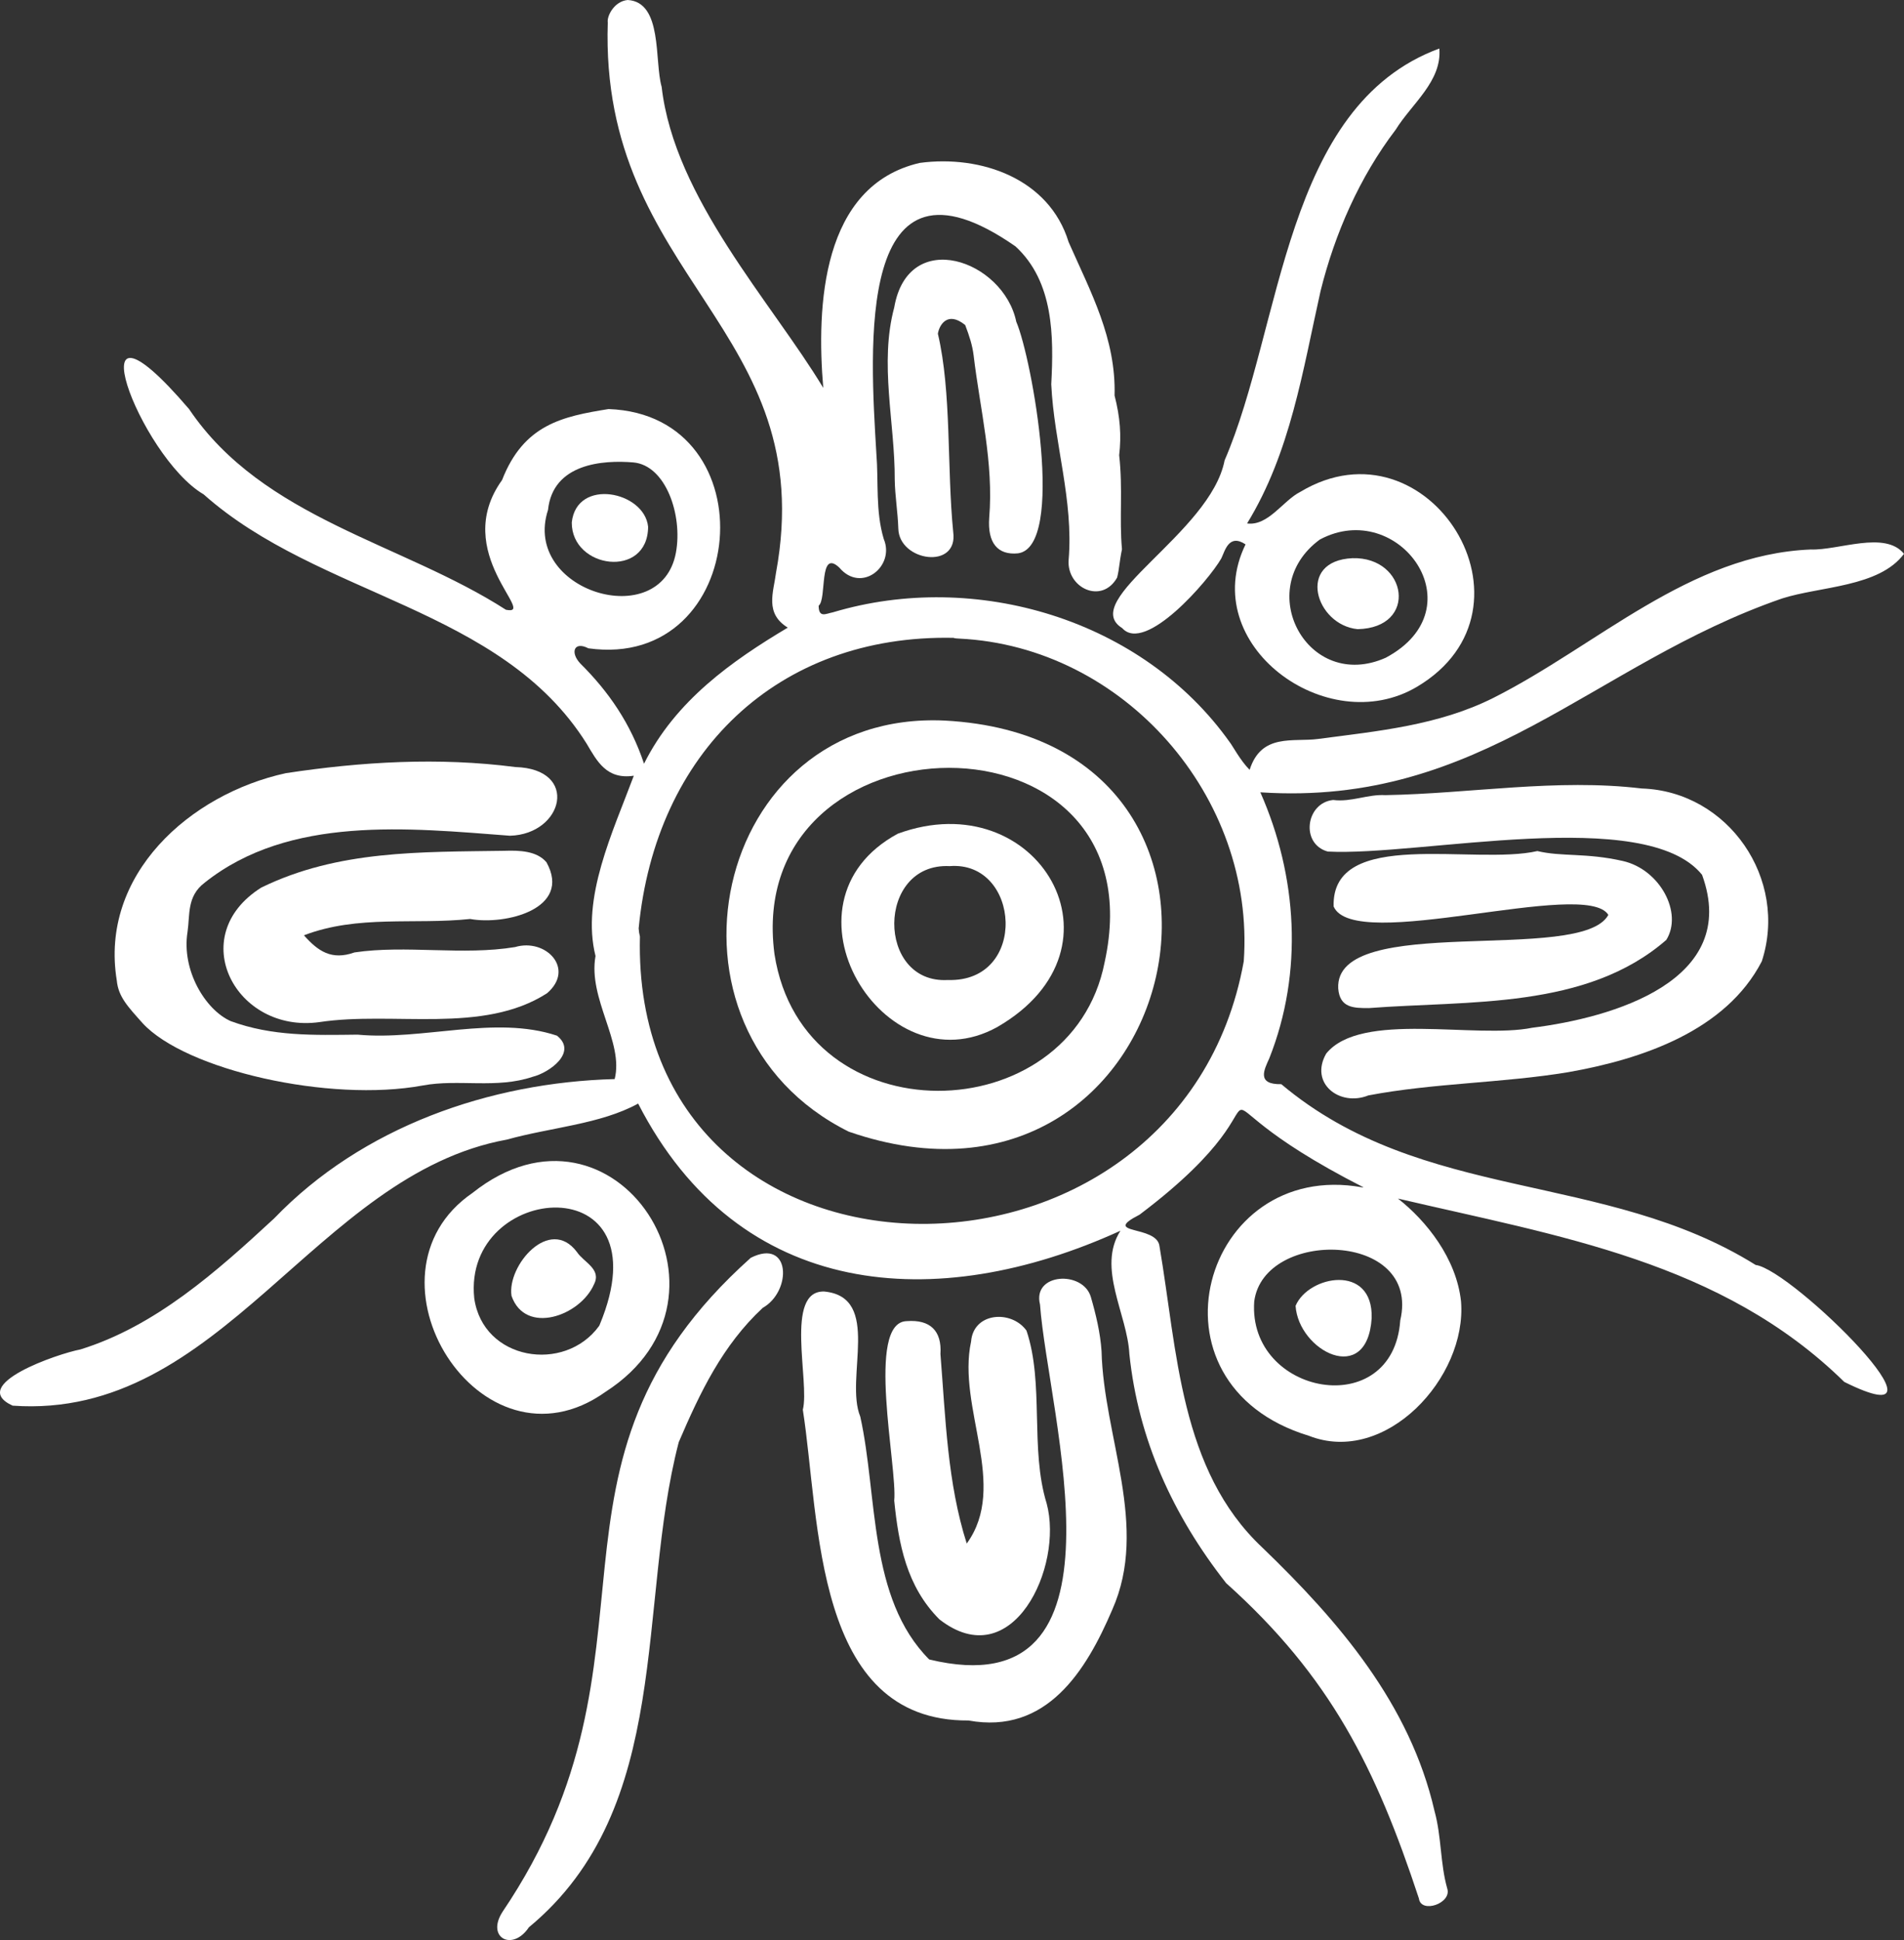
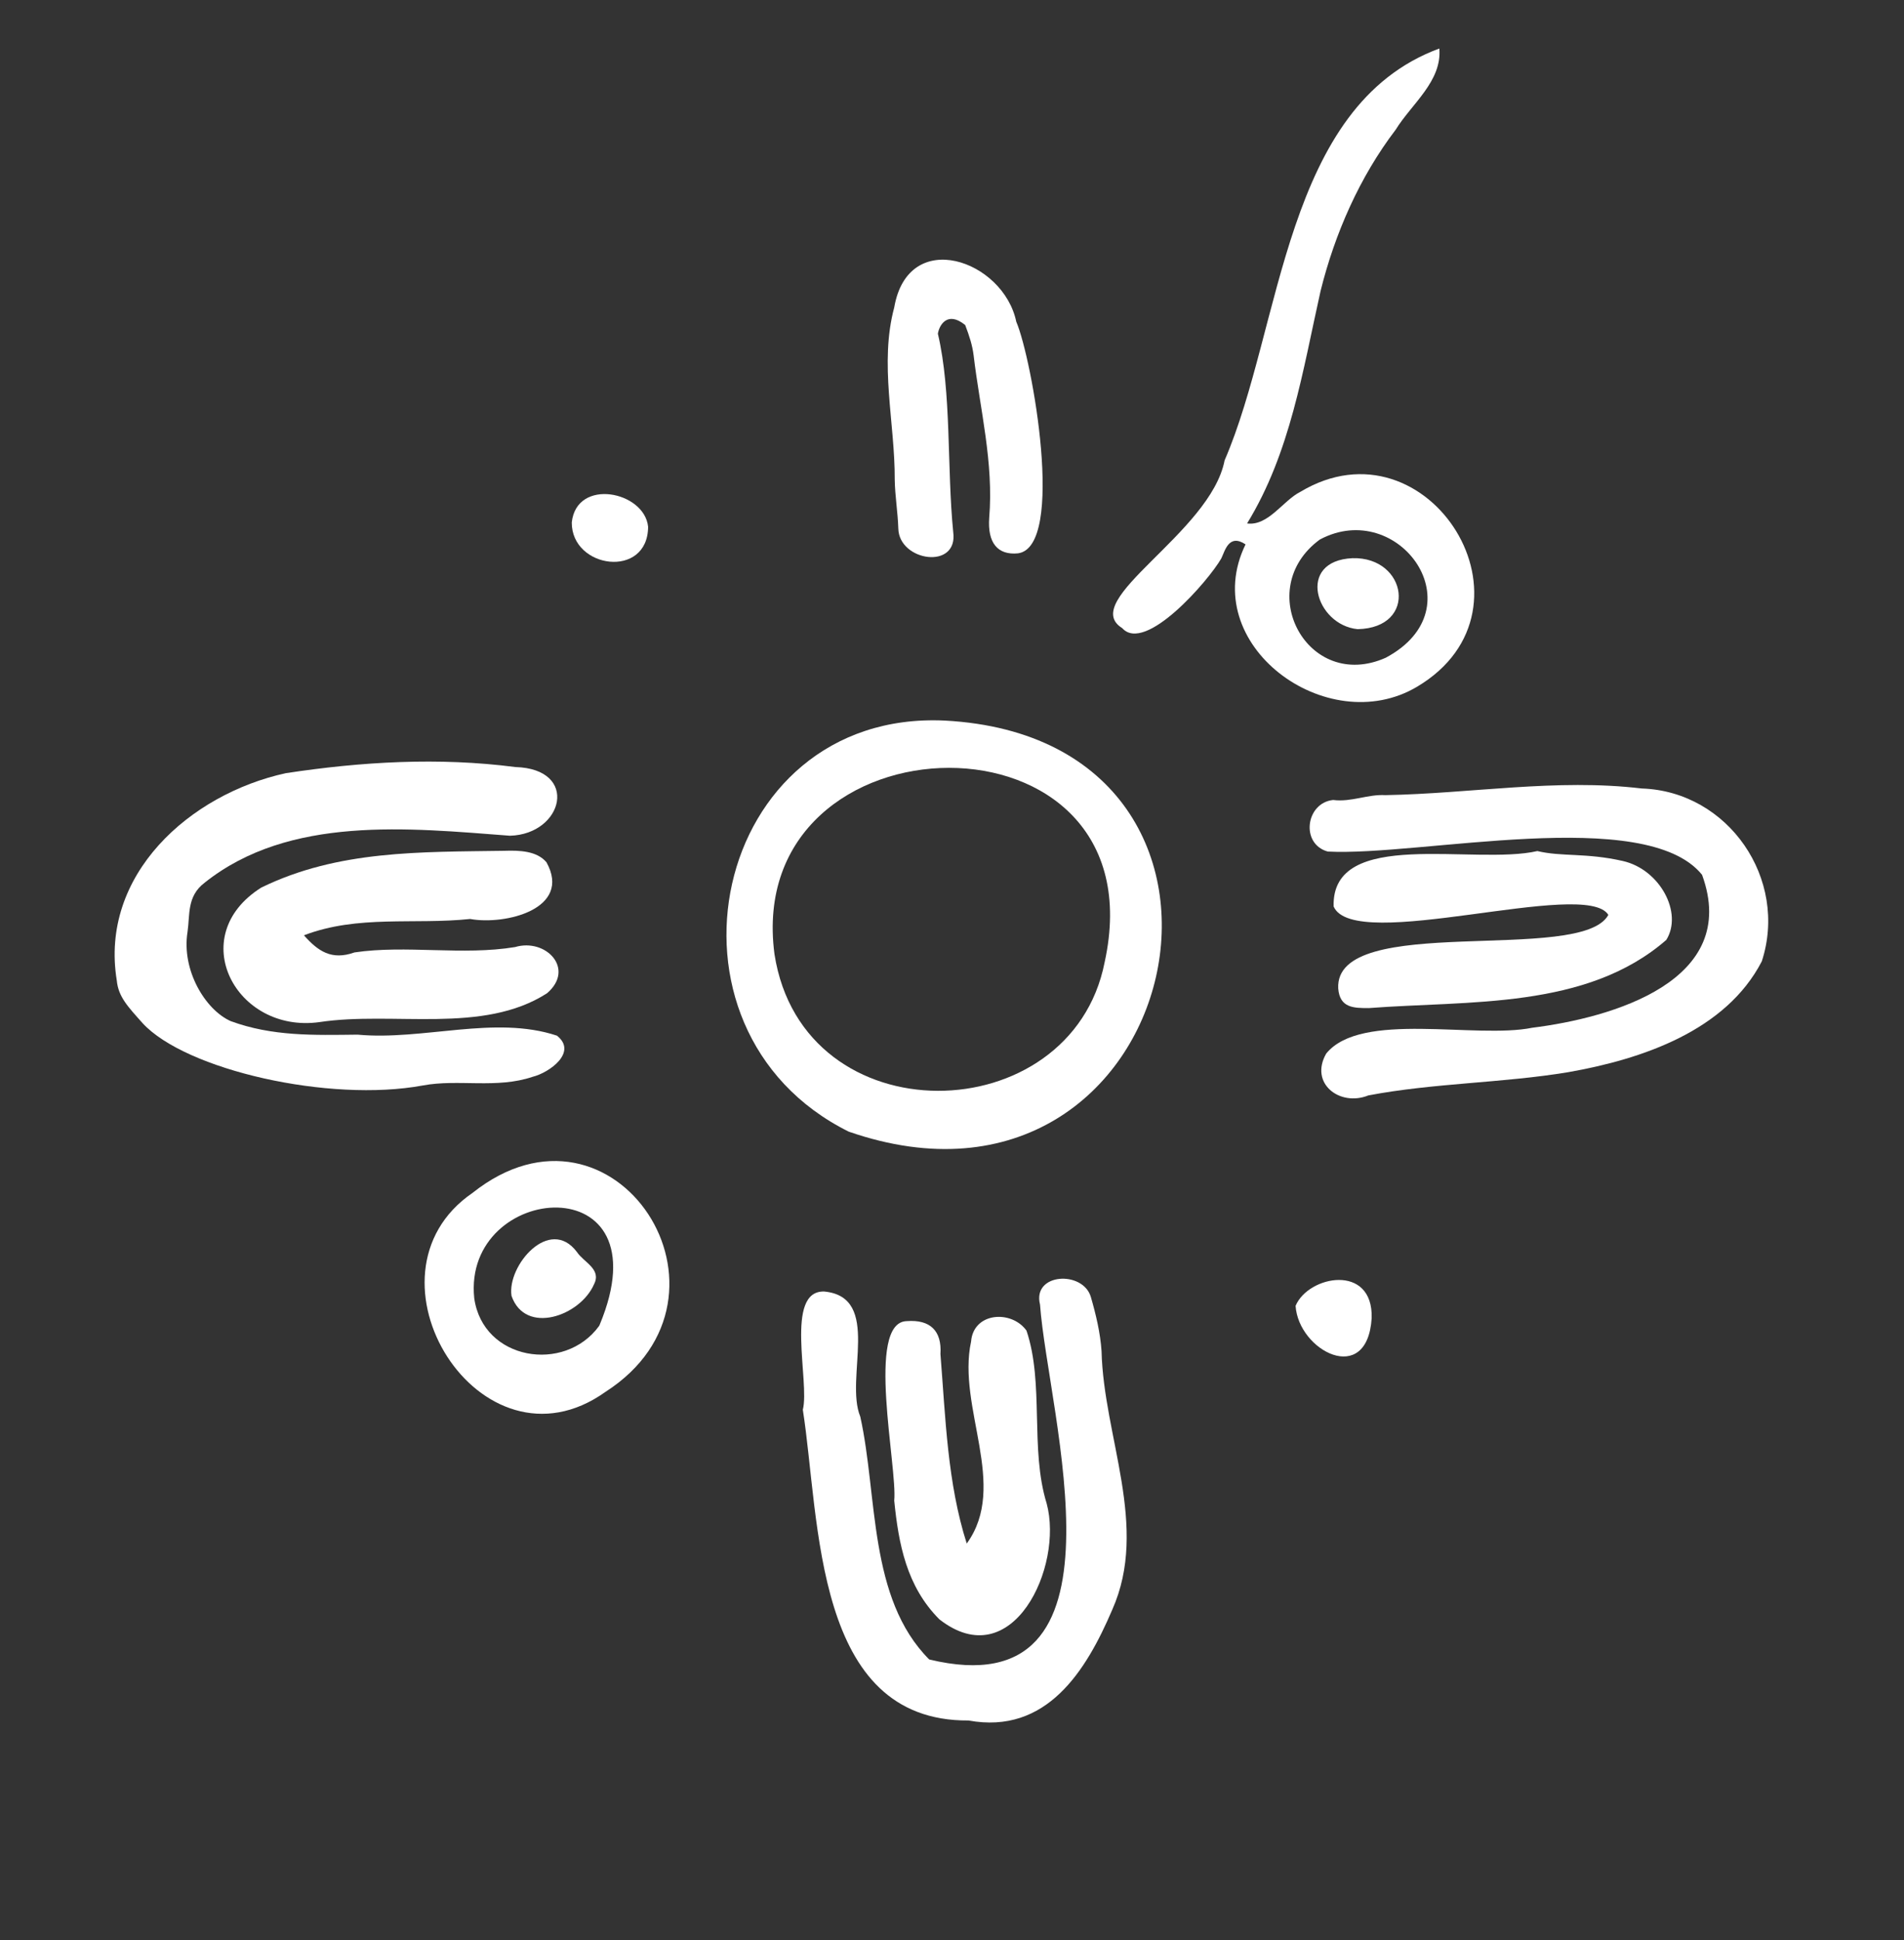
<svg xmlns="http://www.w3.org/2000/svg" xmlns:ns1="http://sodipodi.sourceforge.net/DTD/sodipodi-0.dtd" xmlns:ns2="http://www.inkscape.org/namespaces/inkscape" version="1.1" id="Layer_1" x="0px" y="0px" viewBox="0 0 745.746 759.783" fill="#ffffff" xml:space="preserve" ns1:docname="a1352ce6baa90e8f77ce4e1585d0c73f.svg" width="745.746" height="759.783">
  <rect x="0" y="0" width="745.746" height="759.783" fill="#333333" stroke="none" />
  <defs id="defs39" />
  <ns1:namedview id="namedview37" pagecolor="#ffffff" bordercolor="#666666" borderopacity="1.0" ns2:pageshadow="2" ns2:pageopacity="0.0" ns2:pagecheckerboard="0" />
-   <path class="st0" d="m 294.046,492.6 c -91.3,81.7 -28.8,154.9 -97.2,256.1 -6.6,10.2 3.9,15.7 10.3,6.1 56.8,-47 42.1,-126.2 58.7,-190 8.4,-19.6 17.2,-38 32.9,-52.6 11.5,-6.5 11,-27.5 -4.7,-19.6 z" id="path2" />
  <path class="st0" d="m 165.646,425.1 c 13.9,-2.6 28.9,1.4 43,-3.4 6.5,-1.6 17.7,-9.6 9.5,-16.1 -24.3,-8.1 -52.5,2 -78.1,-0.4 -17.2,0.2 -33.4,0.7 -49.7,-5.3 -9.9,-4.4 -19.3,-19.9 -16.9,-34.9 1,-6.8 -0.3,-14 6.7,-19.3 33.2,-26.5 80.1,-21.4 119.6,-18.4 21,-0.6 27.3,-26.2 2.1,-26.9 -30,-3.9 -60.3,-2.1 -89.9,2.4 -37.6,8.2 -73,39.8 -66.2,81.2 0.6,6.4 4.4,10.3 10.1,16.7 16.8,18.3 73.1,31.2 109.8,24.4 z" id="path4" />
-   <path class="st0" d="m 745.746,216.9 c -7.4,-9.2 -25.7,-1.3 -36.5,-1.7 -47.5,1.9 -83.6,37.6 -124.3,58.1 -21.5,10.8 -45.2,13 -68.7,16.1 -9.7,1.3 -22.2,-2.4 -26.8,12.1 -3.6,-3.6 -6.8,-9.6 -7.7,-10.7 -34.2,-48.3 -99.7,-67.7 -155.5,-51 -2.7,0.5 -5.6,2.4 -5.6,-2.6 3.3,-2.5 -0.1,-22.6 8.1,-14.9 8.6,10.2 21.9,-0.5 17.4,-11.2 -3.3,-11 -2,-22.4 -2.9,-33.5 -2.4,-40.7 -8.5,-125 54.5,-81.1 15,13.8 15,35.3 14,54 1.1,23.1 8.8,45.4 6.8,68.9 -0.7,10.9 13,17.4 19,6.8 0.9,-3.6 0.8,-5.7 1.9,-11.1 -1.1,-12 0.4,-23.6 -1.1,-36.8 0.9,-7.8 0.4,-14.8 -1.8,-23.4 0.6,-22.3 -9.3,-40.4 -18,-60.1 -7.6,-24.9 -34.4,-34.2 -58.3,-31 -38.5,8.9 -40.5,56.1 -37.8,88.1 -20.1,-33.4 -58.3,-74.2 -63.3,-117.9 -2.9,-10.1 0.5,-33.2 -13.3,-34 -5.3,0.5 -8.2,6.3 -7.8,8.8 -3.3,100.6 83.5,119.5 65.9,215.5 -1,7.7 -4.5,15.9 4.6,21.5 -21.8,13 -44,28.6 -56.3,53.3 -5.2,-15.7 -13.9,-28.3 -25,-39.3 -4,-4.3 -2.4,-8.8 3.2,-5.9 63.1,8.8 71.4,-91.4 7.9,-93.7 -18,2.9 -33.2,6 -41.7,27.8 -20.4,28.4 14.3,53.4 1.5,50.8 -40.7,-26.2 -95.1,-35.6 -124.1,-78.6 -46.9,-54.8 -19.5,18.7 5.7,33.4 45.3,40.3 116.4,44.1 150,97.6 4.1,6.9 7.8,14.2 18.5,12.6 -8.2,22 -20.7,47.9 -15,70.6 -3,16.8 11.2,33.7 7.5,48.2 -48.9,1.3 -98.9,18.7 -133.4,54.6 -22.6,20.9 -46.5,42.2 -75.9,51.3 -8.6,1.6 -44.4,13.8 -26.5,22 C 86.946,556.3 123.246,460 198.546,446.3 c 17.2,-4.8 36.6,-6 51.4,-14.1 39.5,77 116.8,82.7 188.9,49.8 -9.3,14.6 2.7,32.6 3.5,48.3 3.5,33.5 17.1,63.2 37.9,89.7 40.9,36.7 58.6,72.3 75.5,123.5 0.8,6.1 13,1.9 11.1,-3.9 -2.8,-9.9 -2.2,-20.3 -5,-30.4 -9.6,-41.8 -37.4,-74.2 -67.4,-103.1 -32.4,-30.4 -33.3,-77.1 -40.3,-118 -0.9,-8.5 -23.4,-4.4 -7.8,-12.4 70.3,-53 5.6,-52.6 87.7,-10.7 -0.2,0 -0.4,0 -0.5,0 -62.5,-11.3 -87.8,77 -20.9,97.3 30,11.8 62,-22.8 59.6,-52.6 -1.8,-16.9 -13.6,-31.6 -24.7,-40.3 62.7,14.7 126.7,24.6 174.8,71.8 48.1,23.9 -20.4,-44 -34.7,-45.8 -59.3,-37 -130.4,-24.2 -185.8,-70.8 -9.8,0.2 -6.7,-5.7 -4.7,-10.1 13.4,-33.8 11,-71.4 -3.5,-104.2 86.8,5.7 130,-50.2 204.3,-75.9 14.9,-4.8 38.1,-4.4 47.8,-17.5 z m -531.1,-17.2 c 1.9,-18.2 21.5,-19.6 33.4,-18.6 12.7,1.1 19.4,20.6 16.7,35.3 -5.8,31.7 -60.5,15.1 -50.1,-16.7 z m -146.5,334 v 0 c 0.1,-0.2 0.1,-0.5 0.2,-0.7 -0.1,0.2 -0.2,0.4 -0.2,0.7 z M 487.146,376.5 c -25.1,139.4 -240.1,137.9 -236.5,-9.7 -0.3,-1.2 -0.4,-1.9 -0.5,-3.2 6.6,-68.7 54.2,-115.2 123.3,-113.8 0.7,0.3 1.6,0.2 2.3,0.3 64.5,3.1 116,62 111.4,126.4 z m 61.3,140.6 c -2.8,40 -59.8,29.3 -57.2,-7.4 3.7,-28.7 65.4,-27.6 57.2,7.4 z" id="path6" />
  <path class="st0" d="m 643.046,308.8 c -33.5,-4 -66.9,2 -100.4,2.6 -7,-0.4 -13.3,2.8 -20.5,1.9 -10.7,1.1 -12.9,17.2 -2.1,20.2 36.1,1.9 124.5,-18.3 146.6,9.1 15.2,41.6 -35.3,56 -66.5,59.9 -22.2,4.5 -67,-6.7 -80.7,10.1 -6.7,11.7 5.3,20.9 16.5,16.4 25.8,-4.9 52.4,-4.8 78.3,-9.1 29,-5.1 61.7,-16.2 75.8,-43.4 10.5,-32.2 -13.1,-66.6 -47,-67.7 z" id="path8" />
  <path class="st0" d="m 355.146,517.4 c -16.2,0.4 -3.6,57.3 -4.9,70.3 1.7,16.9 4.8,33.6 17.7,46.5 28.6,22.3 48.7,-20.6 42,-45.4 -6.6,-21.4 -0.9,-46.9 -7.9,-67.7 -5.9,-8.2 -20.8,-7.2 -21.7,4.3 -5.6,25.9 14.8,56.4 -1.7,79.1 -7.6,-23.8 -8.3,-49.3 -10.3,-74.2 0.6,-9.1 -4,-13.6 -13.2,-12.9 z" id="path10" />
  <path class="st0" d="m 431.446,529.1 c -0.5,-7.2 -2.2,-14.3 -4.2,-21.2 -3.1,-10.4 -23,-9.4 -19.9,3 3.1,42.9 38.6,158.8 -43.4,139 -23.9,-24 -20.1,-64 -27,-95.1 -6.2,-15.1 8.6,-46.8 -14.1,-49 -15.7,-0.5 -5.6,35.4 -8.4,46.3 6.8,43.4 4.1,122.1 64.9,121.7 30.6,5.6 46.1,-19.5 56.3,-43.4 14.5,-32.6 -3.4,-67.6 -4.2,-101.3 z" id="path12" />
-   <path class="st0" d="m 237.146,545.1 c 58.4,-37.5 3.6,-122.2 -52.1,-77.9 -46.9,32.2 3.2,112.8 52.1,77.9 z m -51.4,-36.7 c -4.7,-45.6 75.4,-52.5 49.1,10.5 l -0.2,0.4 c -13.5,18.6 -45.5,13.5 -48.9,-10.9 z" id="path14" />
+   <path class="st0" d="m 237.146,545.1 c 58.4,-37.5 3.6,-122.2 -52.1,-77.9 -46.9,32.2 3.2,112.8 52.1,77.9 m -51.4,-36.7 c -4.7,-45.6 75.4,-52.5 49.1,10.5 l -0.2,0.4 c -13.5,18.6 -45.5,13.5 -48.9,-10.9 z" id="path14" />
  <path class="st0" d="m 398.746,216.7 c 18.7,-2.6 5.5,-76.3 -0.7,-90.7 -5,-24.1 -42.3,-37.3 -47.8,-5.6 -5.9,22 0.3,45.2 0.2,67.5 0.1,6.3 1.2,12.7 1.4,19.1 0.3,12.9 23.6,16.3 21.5,1.3 -2.5,-25.1 -0.6,-54.7 -6,-77.6 0.5,-3.3 3.7,-9.1 10.7,-3.4 1.7,4.5 2.8,7.9 3.3,11.9 2.5,21.1 7.9,42 6.1,63.6 -0.7,9.8 3.3,14.7 11.3,13.9 z" id="path16" />
  <path class="st0" d="m 439.546,246 c 9,10.1 33.9,-18.7 38.8,-27.3 1.4,-2.8 2.9,-9.9 9.5,-5.5 -19.1,39.2 31.9,76.6 67.1,55.8 51.8,-30.7 4.5,-106.4 -45.6,-76.4 -6.8,3.4 -12.6,13.5 -20.9,12.4 17,-27.7 21.8,-59.9 28.8,-91.1 5.6,-22.5 15.3,-44.6 29.4,-63.1 6.3,-10.2 18.2,-19 17.1,-31.8 -61,22.5 -61.4,108.8 -84.1,161.3 -5.5,28.5 -57.6,54.8 -40.1,65.7 z m 77.4,-34.7 c 30.9,-16.5 62.2,26.9 25.8,46.3 -30.6,13.6 -52.3,-26.9 -25.8,-46.3 z" id="path18" />
  <path class="st0" d="m 602.146,333.3 c -24.7,5.7 -80.7,-9.4 -79.8,21.7 8,18.6 98.7,-11.2 107.6,3.3 -10.5,19.5 -107.3,-1.2 -105.8,28.8 0.6,7.7 6.1,7.7 12,7.7 39.1,-3 85.2,0.6 116.5,-26.7 6.6,-10.6 -2.5,-27.6 -17,-30.9 -14.5,-3.3 -23.9,-1.6 -33.5,-3.9 z" id="path20" />
  <path class="st0" d="m 184.146,359.9 c 13.7,2.5 40,-3.9 29.9,-22.2 -3.8,-4.5 -10.6,-4.7 -16.5,-4.5 -32.8,0.5 -65.1,-0.3 -95.2,14.4 -30.2,19 -10,57.2 22.7,52.7 29,-4.4 64,4.9 89.2,-11.3 11.2,-9.6 -0.5,-21.7 -12.5,-18.1 -20.5,3.4 -42.8,-0.9 -62.9,2.1 -9,3.2 -14.3,-0.5 -19.8,-6.7 21.1,-8.1 43.3,-4.1 65.1,-6.4 z" id="path22" />
  <path class="st0" d="m 370.046,282.2 c -91.5,-4.3 -118.1,121 -37.6,161 132,45.7 176.3,-153.6 37.6,-161 z m 62.6,94.7 c -13.1,66.4 -118.1,68.8 -129.3,-3.2 -12.7,-96.2 151.9,-99.5 129.3,3.2 z" id="path24" />
  <path class="st0" d="m 537.246,516.2 c 0.6,-21.5 -24.8,-16.7 -29.8,-4.8 1.1,17.6 28.1,31.8 29.8,4.8 z" id="path26" />
  <path class="st0" d="m 253.846,206.3 c -1.4,-13.9 -28,-19.3 -29.9,-1.7 -0.1,18.2 29.8,22.2 29.9,1.7 z" id="path28" />
  <path class="st0" d="m 531.746,246.4 c 23.9,-0.5 19.5,-28.4 -2,-27.8 -22.2,1 -14.5,26.2 2,27.8 z" id="path30" />
  <path class="st0" d="m 232.646,503 c 3.1,-6 -4,-8.6 -6.7,-12.7 -10.7,-14.2 -27.4,5.4 -25.6,17.2 5.4,15.5 26.9,7.9 32.3,-4.5 z" id="path32" />
-   <path class="st0" d="m 351.646,326.5 c -50.1,27.1 -5.4,100.4 39,75.7 53.8,-31.1 15.9,-95.8 -39,-75.7 z m 19.6,57.3 c -28.1,1.6 -28.1,-46 0.7,-44.6 27.8,-2.2 30.9,45.6 -0.7,44.6 z" id="path34" />
</svg>